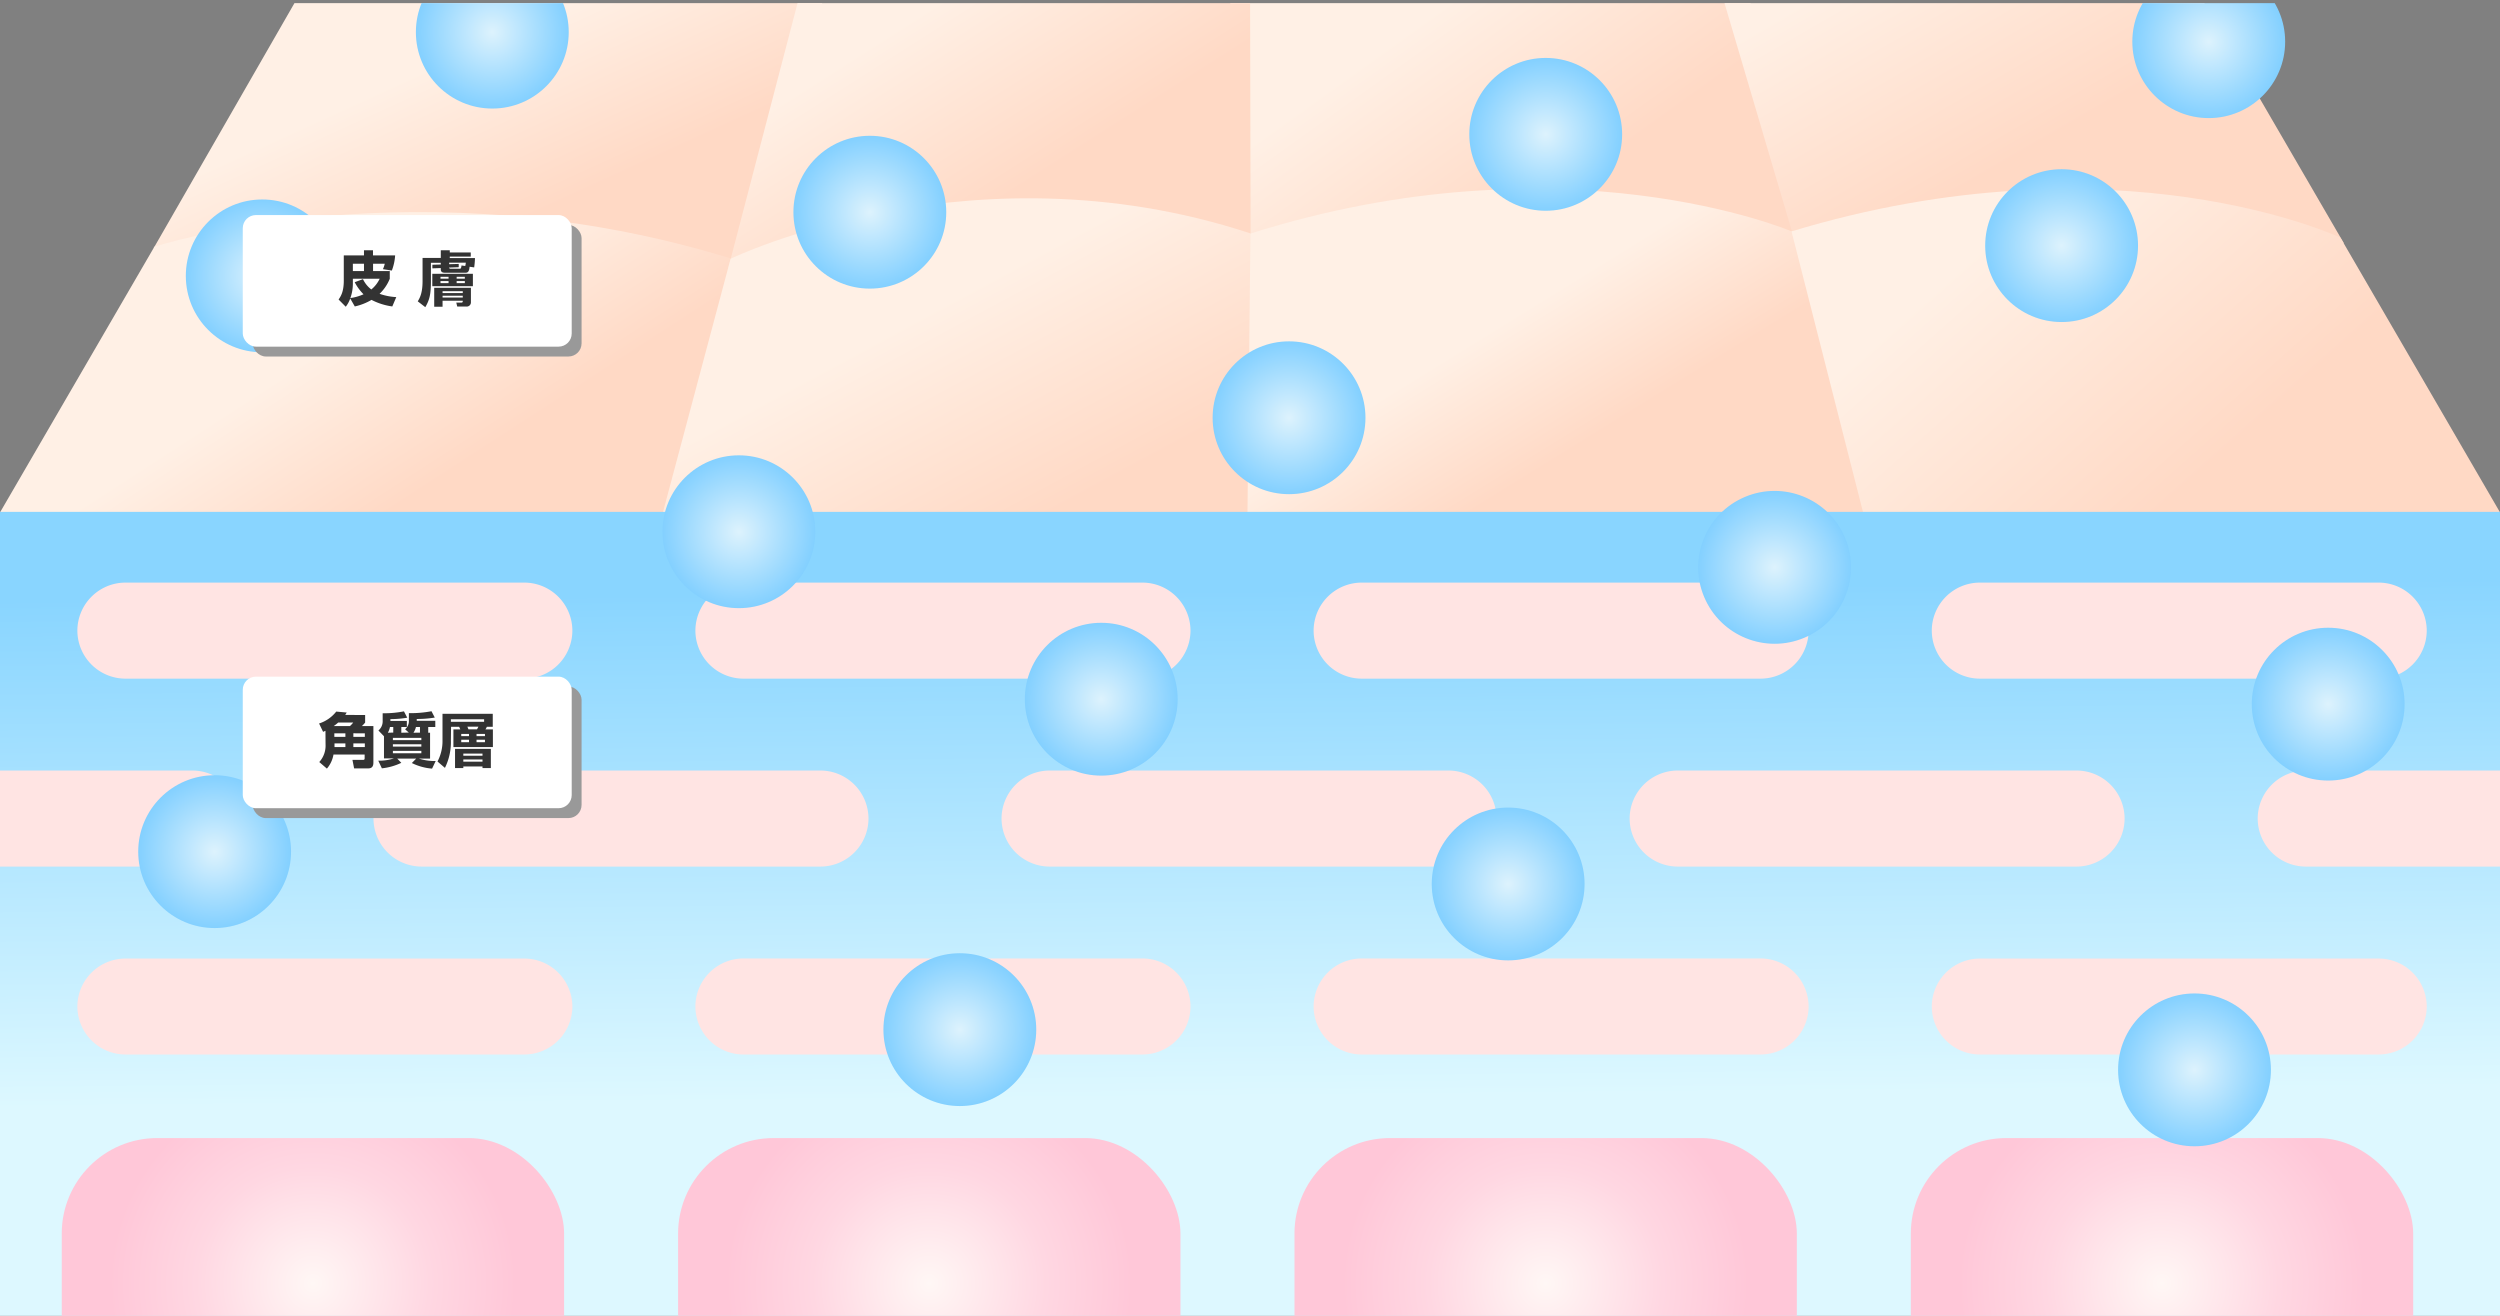
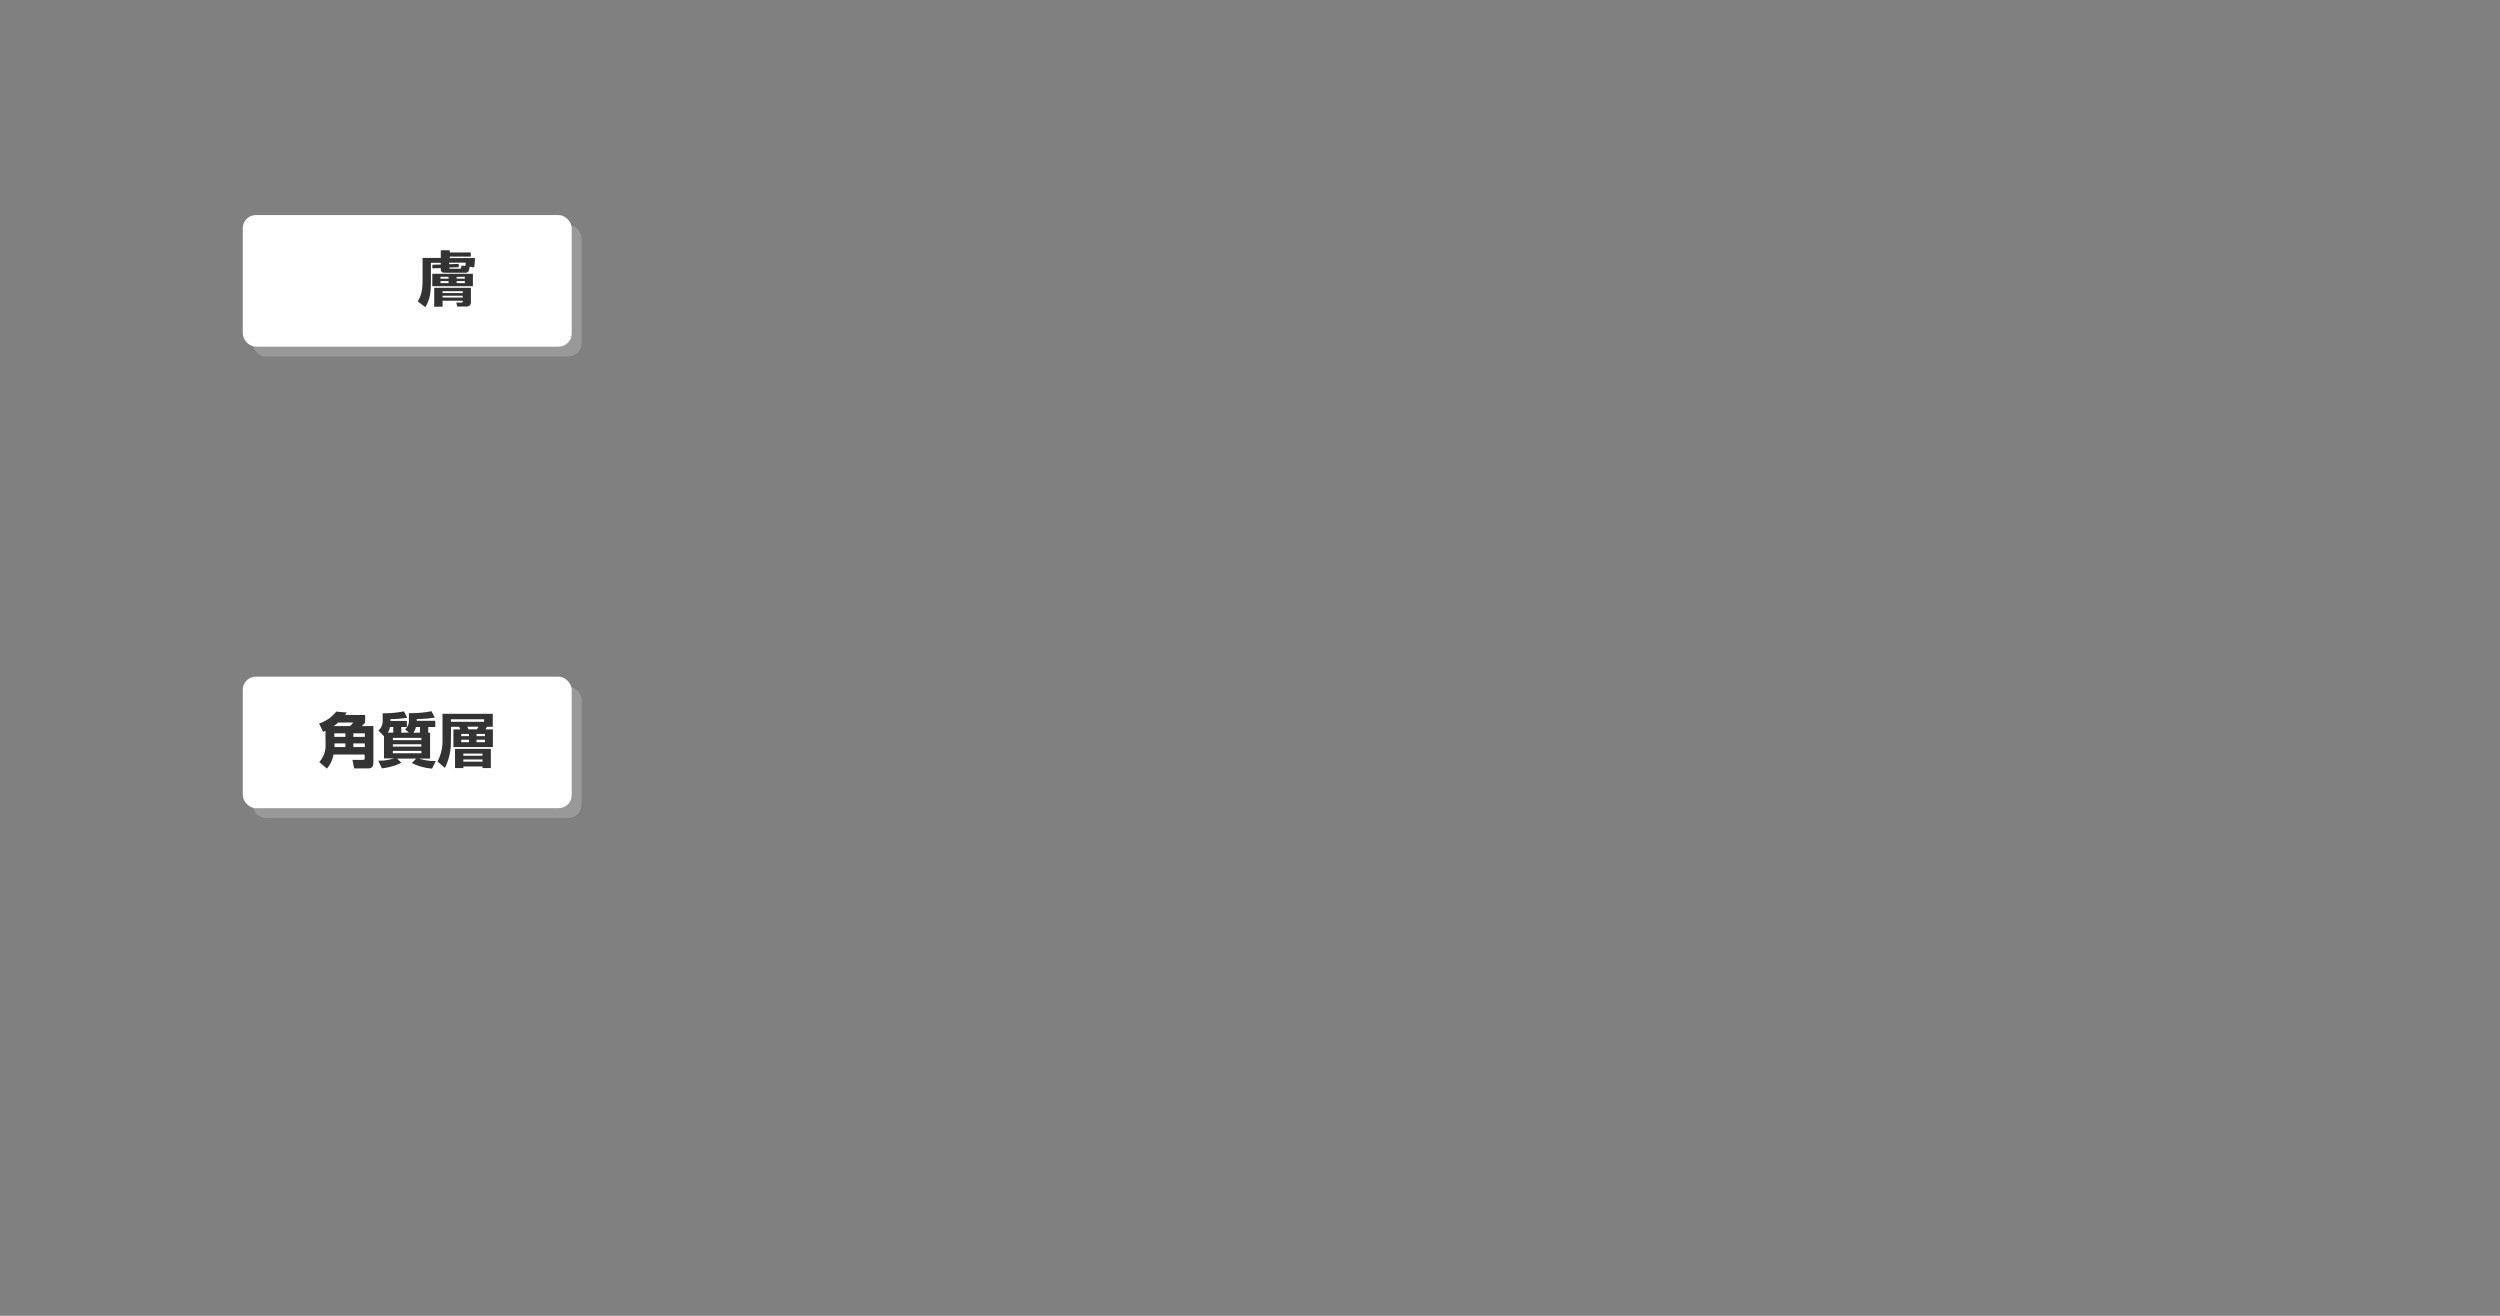
<svg xmlns="http://www.w3.org/2000/svg" xmlns:xlink="http://www.w3.org/1999/xlink" id="レイヤー_1" data-name="レイヤー 1" viewBox="0 0 760 400">
  <rect x="0" y="0" width="760" height="400" fill="#808080" stroke="none" />
  <defs>
    <style>.cls-1{fill:none;}.cls-2{clip-path:url(#clip-path);}.cls-3{fill:url(#名称未設定グラデーション_32);}.cls-4{fill:url(#名称未設定グラデーション_29);}.cls-5{fill:url(#名称未設定グラデーション_14);}.cls-6{fill:url(#名称未設定グラデーション_37);}.cls-7{fill:url(#名称未設定グラデーション_42);}.cls-8{fill:url(#名称未設定グラデーション_34);}.cls-9{fill:url(#名称未設定グラデーション_44);}.cls-10{fill:url(#名称未設定グラデーション_47);}.cls-11{fill:url(#名称未設定グラデーション_48);}.cls-12{fill:url(#名称未設定グラデーション_49);}.cls-13{fill:url(#名称未設定グラデーション_49-2);}.cls-14{fill:url(#名称未設定グラデーション_49-3);}.cls-15{fill:url(#名称未設定グラデーション_49-4);}.cls-16{fill:#ffe4e3;}.cls-17{fill:url(#名称未設定グラデーション_40);}.cls-18{fill:url(#名称未設定グラデーション_40-2);}.cls-19{fill:url(#名称未設定グラデーション_40-3);}.cls-20{fill:url(#名称未設定グラデーション_40-4);}.cls-21{fill:url(#名称未設定グラデーション_40-5);}.cls-22{fill:url(#名称未設定グラデーション_40-6);}.cls-23{fill:url(#名称未設定グラデーション_40-7);}.cls-24{fill:url(#名称未設定グラデーション_40-8);}.cls-25{fill:url(#名称未設定グラデーション_40-9);}.cls-26{fill:url(#名称未設定グラデーション_40-10);}.cls-27{fill:url(#名称未設定グラデーション_40-11);}.cls-28{fill:url(#名称未設定グラデーション_40-12);}.cls-29{fill:url(#名称未設定グラデーション_40-13);}.cls-30{fill:url(#名称未設定グラデーション_40-14);}.cls-31{fill:url(#名称未設定グラデーション_40-15);}.cls-32{fill:#999;}.cls-33{fill:#fff;}.cls-34{fill:#333;}</style>
    <clipPath id="clip-path">
-       <rect class="cls-1" y="0.95" width="760" height="408.09" />
-     </clipPath>
+       </clipPath>
    <linearGradient id="名称未設定グラデーション_32" x1="413.04" y1="-23.44" x2="484.24" y2="75.81" gradientUnits="userSpaceOnUse">
      <stop offset="0.29" stop-color="#fff0e5" />
      <stop offset="0.84" stop-color="#ffd9c5" />
    </linearGradient>
    <linearGradient id="名称未設定グラデーション_29" x1="130.06" y1="-11.21" x2="164.58" y2="64.31" gradientUnits="userSpaceOnUse">
      <stop offset="0.35" stop-color="#fff0e5" />
      <stop offset="1" stop-color="#ffd9c5" />
    </linearGradient>
    <linearGradient id="名称未設定グラデーション_14" x1="73.93" y1="61.01" x2="145.13" y2="171.05" gradientUnits="userSpaceOnUse">
      <stop offset="0.39" stop-color="#fff0e5" />
      <stop offset="0.79" stop-color="#ffd9c5" />
    </linearGradient>
    <linearGradient id="名称未設定グラデーション_37" x1="256.91" y1="-33.83" x2="317.79" y2="61.84" gradientUnits="userSpaceOnUse">
      <stop offset="0.39" stop-color="#fff0e5" />
      <stop offset="0.93" stop-color="#ffd9c5" />
    </linearGradient>
    <linearGradient id="名称未設定グラデーション_42" x1="270.23" y1="74.03" x2="315.54" y2="158.18" gradientUnits="userSpaceOnUse">
      <stop offset="0.25" stop-color="#fff0e5" />
      <stop offset="1" stop-color="#ffd9c5" />
    </linearGradient>
    <linearGradient id="名称未設定グラデーション_34" x1="565.64" y1="-36.23" x2="613.95" y2="47.51" gradientUnits="userSpaceOnUse">
      <stop offset="0.24" stop-color="#fff0e5" />
      <stop offset="1" stop-color="#ffd9c5" />
    </linearGradient>
    <linearGradient id="名称未設定グラデーション_44" x1="580.09" y1="49.78" x2="666.28" y2="146.75" gradientUnits="userSpaceOnUse">
      <stop offset="0.26" stop-color="#fff0e5" />
      <stop offset="1" stop-color="#ffd9c5" />
    </linearGradient>
    <linearGradient id="名称未設定グラデーション_47" x1="438.85" y1="75.82" x2="484.16" y2="149.18" gradientUnits="userSpaceOnUse">
      <stop offset="0.33" stop-color="#fff0e5" />
      <stop offset="0.84" stop-color="#ffd9c5" />
    </linearGradient>
    <linearGradient id="名称未設定グラデーション_48" x1="376.9" y1="86.66" x2="380.76" y2="527.67" gradientUnits="userSpaceOnUse">
      <stop offset="0.21" stop-color="#89d5ff" />
      <stop offset="0.56" stop-color="#ddf8ff" />
    </linearGradient>
    <radialGradient id="名称未設定グラデーション_49" cx="95.12" cy="390.14" r="62.38" gradientUnits="userSpaceOnUse">
      <stop offset="0" stop-color="#fff7f5" />
      <stop offset="0.57" stop-color="#ffd7e2" />
      <stop offset="0.99" stop-color="#ffc7d8" />
    </radialGradient>
    <radialGradient id="名称未設定グラデーション_49-2" cx="282.5" cy="390.14" r="62.38" xlink:href="#名称未設定グラデーション_49" />
    <radialGradient id="名称未設定グラデーション_49-3" cx="469.87" cy="390.14" r="62.38" xlink:href="#名称未設定グラデーション_49" />
    <radialGradient id="名称未設定グラデーション_49-4" cx="657.25" cy="390.14" r="62.38" xlink:href="#名称未設定グラデーション_49" />
    <radialGradient id="名称未設定グラデーション_40" cx="264.43" cy="64.51" r="23.23" gradientUnits="userSpaceOnUse">
      <stop offset="0.01" stop-color="#dcf2fd" />
      <stop offset="1" stop-color="#83d0ff" />
    </radialGradient>
    <radialGradient id="名称未設定グラデーション_40-2" cx="469.9" cy="40.84" r="23.23" xlink:href="#名称未設定グラデーション_40" />
    <radialGradient id="名称未設定グラデーション_40-3" cx="458.48" cy="268.73" r="23.23" xlink:href="#名称未設定グラデーション_40" />
    <radialGradient id="名称未設定グラデーション_40-4" cx="334.78" cy="212.56" r="23.23" xlink:href="#名称未設定グラデーション_40" />
    <radialGradient id="名称未設定グラデーション_40-5" cx="291.79" cy="313.01" r="23.23" xlink:href="#名称未設定グラデーション_40" />
    <radialGradient id="名称未設定グラデーション_40-6" cx="667.13" cy="325.24" r="23.23" xlink:href="#名称未設定グラデーション_40" />
    <radialGradient id="名称未設定グラデーション_40-7" cx="671.46" cy="12.67" r="23.23" xlink:href="#名称未設定グラデーション_40" />
    <radialGradient id="名称未設定グラデーション_40-8" cx="65.25" cy="258.9" r="23.23" xlink:href="#名称未設定グラデーション_40" />
    <radialGradient id="名称未設定グラデーション_40-9" cx="707.77" cy="214.06" r="23.23" xlink:href="#名称未設定グラデーション_40" />
    <radialGradient id="名称未設定グラデーション_40-10" cx="149.66" cy="9.77" r="23.23" xlink:href="#名称未設定グラデーション_40" />
    <radialGradient id="名称未設定グラデーション_40-11" cx="391.87" cy="127" r="23.23" xlink:href="#名称未設定グラデーション_40" />
    <radialGradient id="名称未設定グラデーション_40-12" cx="626.73" cy="74.67" r="23.23" xlink:href="#名称未設定グラデーション_40" />
    <radialGradient id="名称未設定グラデーション_40-13" cx="539.47" cy="172.44" r="23.23" gradientTransform="translate(128.44 -217.2) rotate(25.74)" xlink:href="#名称未設定グラデーション_40" />
    <radialGradient id="名称未設定グラデーション_40-14" cx="224.62" cy="161.65" r="23.23" xlink:href="#名称未設定グラデーション_40" />
    <radialGradient id="名称未設定グラデーション_40-15" cx="79.72" cy="83.87" r="23.23" xlink:href="#名称未設定グラデーション_40" />
  </defs>
  <g class="cls-2">
    <path class="cls-3" d="M524.6-11.64s-70.2-28-151.48,2.25l7.21,84.06,194.16-2.79Z" />
    <path class="cls-4" d="M97.32-12.63S165.75-41,253.2-10.78L227.49,81.94,46.71,75.43Z" />
    <path class="cls-5" d="M46.94,75s80.29-26.16,176.6,4L202,164.65,6,162.59l-4.32-.1L.1,155.61Z" />
    <path class="cls-6" d="M246.12-13.09S305.47-41.93,380-11.73l.18,83.25L221.38,81.58Z" />
    <path class="cls-7" d="M222.1,78.66S297.68,42,383.91,72.24l.36,88.09-183.39-2.15Z" />
    <path class="cls-8" d="M662.23-12.63s-57.29-30.74-142.15-.54l25.65,86.84L712.57,74Z" />
    <path class="cls-9" d="M711.49,72.24s-67.84-32-167.2-1.8l19.43,86.3,194.79-.36,1.44-.72Z" />
    <path class="cls-10" d="M544.62,70.33S475.55,40.82,380.14,71l-.91,85L568,162.13Z" />
    <rect class="cls-11" y="155.6" width="760" height="571.08" />
    <rect class="cls-12" x="18.77" y="345.97" width="152.72" height="88.34" rx="29.05" />
    <rect class="cls-13" x="206.14" y="345.97" width="152.72" height="88.34" rx="29.05" />
-     <rect class="cls-14" x="393.52" y="345.97" width="152.72" height="88.34" rx="29.05" />
    <rect class="cls-15" x="580.89" y="345.97" width="152.72" height="88.34" rx="29.05" />
-     <path class="cls-16" d="M159.4,206.31H38.12a14.64,14.64,0,0,1-14.6-14.6h0a14.64,14.64,0,0,1,14.6-14.6H159.4a14.64,14.64,0,0,1,14.6,14.6h0A14.64,14.64,0,0,1,159.4,206.31Z" />
    <path class="cls-16" d="M347.31,206.31H226a14.64,14.64,0,0,1-14.6-14.6h0a14.64,14.64,0,0,1,14.6-14.6H347.31a14.64,14.64,0,0,1,14.6,14.6h0A14.64,14.64,0,0,1,347.31,206.31Z" />
    <path class="cls-16" d="M535.22,206.31H413.94a14.64,14.64,0,0,1-14.6-14.6h0a14.64,14.64,0,0,1,14.6-14.6H535.22a14.64,14.64,0,0,1,14.6,14.6h0A14.64,14.64,0,0,1,535.22,206.31Z" />
    <path class="cls-16" d="M723.13,206.31H601.85a14.64,14.64,0,0,1-14.59-14.6h0a14.64,14.64,0,0,1,14.59-14.6H723.13a14.64,14.64,0,0,1,14.6,14.6h0A14.64,14.64,0,0,1,723.13,206.31Z" />
    <path class="cls-16" d="M159.4,320.57H38.12A14.64,14.64,0,0,1,23.52,306h0a14.64,14.64,0,0,1,14.6-14.6H159.4A14.64,14.64,0,0,1,174,306h0A14.64,14.64,0,0,1,159.4,320.57Z" />
    <path class="cls-16" d="M347.31,320.57H226a14.64,14.64,0,0,1-14.6-14.6h0a14.64,14.64,0,0,1,14.6-14.6H347.31a14.64,14.64,0,0,1,14.6,14.6h0A14.64,14.64,0,0,1,347.31,320.57Z" />
    <path class="cls-16" d="M535.22,320.57H413.94a14.64,14.64,0,0,1-14.6-14.6h0a14.64,14.64,0,0,1,14.6-14.6H535.22a14.64,14.64,0,0,1,14.6,14.6h0A14.64,14.64,0,0,1,535.22,320.57Z" />
    <path class="cls-16" d="M723.13,320.57H601.85A14.64,14.64,0,0,1,587.26,306h0a14.64,14.64,0,0,1,14.59-14.6H723.13a14.64,14.64,0,0,1,14.6,14.6h0A14.64,14.64,0,0,1,723.13,320.57Z" />
    <path class="cls-16" d="M249.42,263.44H128.14a14.64,14.64,0,0,1-14.6-14.6h0a14.64,14.64,0,0,1,14.6-14.6H249.42a14.64,14.64,0,0,1,14.6,14.6h0A14.64,14.64,0,0,1,249.42,263.44Z" />
    <path class="cls-16" d="M440.35,263.44H319.07a14.64,14.64,0,0,1-14.6-14.6h0a14.64,14.64,0,0,1,14.6-14.6H440.35a14.64,14.64,0,0,1,14.6,14.6h0A14.64,14.64,0,0,1,440.35,263.44Z" />
    <path class="cls-16" d="M631.28,263.44H510a14.64,14.64,0,0,1-14.59-14.6h0A14.64,14.64,0,0,1,510,234.24H631.28a14.64,14.64,0,0,1,14.6,14.6h0A14.64,14.64,0,0,1,631.28,263.44Z" />
-     <path class="cls-16" d="M760,234.24H700.94a14.64,14.64,0,0,0-14.6,14.6h0a14.64,14.64,0,0,0,14.6,14.6H760Z" />
    <path class="cls-16" d="M58.49,234.24H0v29.2H58.49a14.63,14.63,0,0,0,14.59-14.6h0A14.63,14.63,0,0,0,58.49,234.24Z" />
    <circle class="cls-17" cx="264.43" cy="64.51" r="23.23" />
    <circle class="cls-18" cx="469.9" cy="40.84" r="23.23" />
    <circle class="cls-19" cx="458.48" cy="268.73" r="23.23" />
    <circle class="cls-20" cx="334.78" cy="212.56" r="23.23" />
    <circle class="cls-21" cx="291.79" cy="313.01" r="23.23" />
    <circle class="cls-22" cx="667.13" cy="325.24" r="23.23" />
    <circle class="cls-23" cx="671.46" cy="12.67" r="23.23" />
    <circle class="cls-24" cx="65.25" cy="258.9" r="23.23" />
    <circle class="cls-25" cx="707.77" cy="214.06" r="23.23" />
    <circle class="cls-26" cx="149.66" cy="9.77" r="23.23" />
    <circle class="cls-27" cx="391.87" cy="127" r="23.23" />
    <circle class="cls-28" cx="626.73" cy="74.67" r="23.23" />
    <circle class="cls-29" cx="539.47" cy="172.44" r="23.23" transform="translate(-21.35 251.43) rotate(-25.74)" />
    <circle class="cls-30" cx="224.62" cy="161.65" r="23.23" />
    <circle class="cls-31" cx="79.72" cy="83.87" r="23.23" />
  </g>
  <rect class="cls-32" x="76.8" y="68.38" width="100" height="40" rx="4" />
  <rect class="cls-33" x="73.8" y="65.38" width="100" height="40" rx="4" />
-   <path class="cls-34" d="M106.46,90.73a8.25,8.25,0,0,1-1.35,2.52l-2.18-2.2c.7-1,1.58-2.38,1.58-5.74V77.64h6.14V76.09h2.74v1.55h6.73a15.73,15.73,0,0,1-1,4.61l-2.71-.42a8.27,8.27,0,0,0,.56-1.66h-3.56v2.24h5.08v2.34a13.17,13.17,0,0,1-3.1,4.57,18.22,18.22,0,0,0,5.08,1l-1.21,2.84a19.19,19.19,0,0,1-6.32-2,17.39,17.39,0,0,1-5.08,2Zm3.88-5.87A8.57,8.57,0,0,0,112.88,88a9.39,9.39,0,0,0,2.54-3.26h-8.15V86a13.07,13.07,0,0,1-.76,4.61,14.67,14.67,0,0,0,4-1.15,15.16,15.16,0,0,1-2.68-3.67Zm.31-2.45V80.17h-3.38v2.24Z" />
  <path class="cls-34" d="M134,79.89h-3v5.49c0,4-.38,5.74-1.71,8L127,91.61c.65-1.08,1.46-2.54,1.46-6.2v-7H134V76.09h2.73v.65h6.38V78h-6.38v.45h7.66a25.1,25.1,0,0,1-.24,2.84l-1.4-.2c-.11,1.82-.83,1.82-1.33,1.82h-6.14c-1.14,0-1.28-.52-1.28-1.13v-.29l-2.56.09V80.48l2.56-.07Zm9.76,3.35V87H131.42V83.24Zm-.6,4.26v4.38a1.27,1.27,0,0,1-1.42,1.31H139L138.71,92h1.39c.52,0,.58-.11.58-.58h-6.14v1.82H132V87.5Zm-9.25-3.36v.57h2.45v-.57Zm0,1.31v.63h2.45v-.63Zm.63,3.08v.56h6.14v-.56Zm0,1.37v.54h6.14V89.9Zm2-9.58,2.91-.09v1l-2.91.11a.36.36,0,0,0,.36.36h2.79c.32,0,.5,0,.61-1l1.13.16a6.41,6.41,0,0,0,.18-1h-5.07Zm2.28,3.82v.57h2.49v-.57Zm0,1.31v.63h2.49v-.63Z" />
  <rect class="cls-32" x="76.8" y="208.7" width="100" height="40" rx="4" />
  <rect class="cls-33" x="73.8" y="205.7" width="100" height="40" rx="4" />
  <path class="cls-34" d="M98.94,222.16l-.72.32L97,219.94a10.84,10.84,0,0,0,5.22-3.62l3.18.29c-.3.5-.37.61-.46.74H111v2.3a8.26,8.26,0,0,1-1,1.08h3.51v11c0,.58,0,1.86-1.54,1.86h-4.32l-.51-2.6h3.35c.27,0,.36-.21.36-.43v-1.19h-9.47a8.87,8.87,0,0,1-2,4.29l-2.32-2a7.42,7.42,0,0,0,1.91-5.35Zm7.44-1.43a7.86,7.86,0,0,0,1-1.08h-4.57a13,13,0,0,1-1.37,1.08Zm-4.74,2.2V224H105v-1.06ZM105,226h-3.31v1.1H105Zm2.42-3.08V224h3.49v-1.06Zm3.49,3.08h-3.49v1.1h3.49Z" />
  <path class="cls-34" d="M124.27,222.7l-1.12-1a3.25,3.25,0,0,0,1.15-2.7v-2.21a32.93,32.93,0,0,0,6.87-.58l1,1.93a33.08,33.08,0,0,1-5.48.43v.56h5.64V221h-2.15v1.75h.56v7.86h-3.4a15.69,15.69,0,0,0,5.11.74l-1.1,2.31a16.73,16.73,0,0,1-6.15-1.7l1.33-1.35h-5.78L122,231.9a18,18,0,0,1-5.91,1.67L115,231.25a14.46,14.46,0,0,0,4.73-.69h-3v-6.73l-1.69-1.76a3.63,3.63,0,0,0,1.29-2.94v-2.3a30.63,30.63,0,0,0,6.47-.58l1,1.93a30.52,30.52,0,0,1-5.12.43v.56h5V221H122v1.75Zm-4.72,0V221h-1a5.67,5.67,0,0,1-.64,1.75Zm8.54,1.62h-8.65V225h8.65Zm0,1.94h-8.65v.7h8.65Zm0,2h-8.65V229h8.65Zm-.42-5.54V221h-1.22a5.1,5.1,0,0,1-.76,1.75Z" />
  <path class="cls-34" d="M137.07,225.05a17.67,17.67,0,0,1-1.81,8.38L133,231.5a13.31,13.31,0,0,0,1.52-6.48V217h15.28v3.94H148a3.54,3.54,0,0,1-.43.8h2.27v5.36h-12v-5.36h2.08a3.55,3.55,0,0,0-.36-.8h-2.44Zm10.1-6.39h-10.1v.76h10.1Zm2.05,14.84h-2.54V233h-5.83v.49h-2.52v-5.83h10.89Zm-6.64-10.39h-2.36v.68h2.36Zm0,1.76h-2.36v.76h2.36Zm4.1,4.22h-5.83v.65h5.83Zm0,1.78h-5.83v.67h5.83ZM145,221.71a4.52,4.52,0,0,0,.43-.8h-3.35c.12.27.14.33.32.8Zm2.43,1.4h-2.56v.68h2.56Zm0,1.76h-2.56v.76h2.56Z" />
</svg>